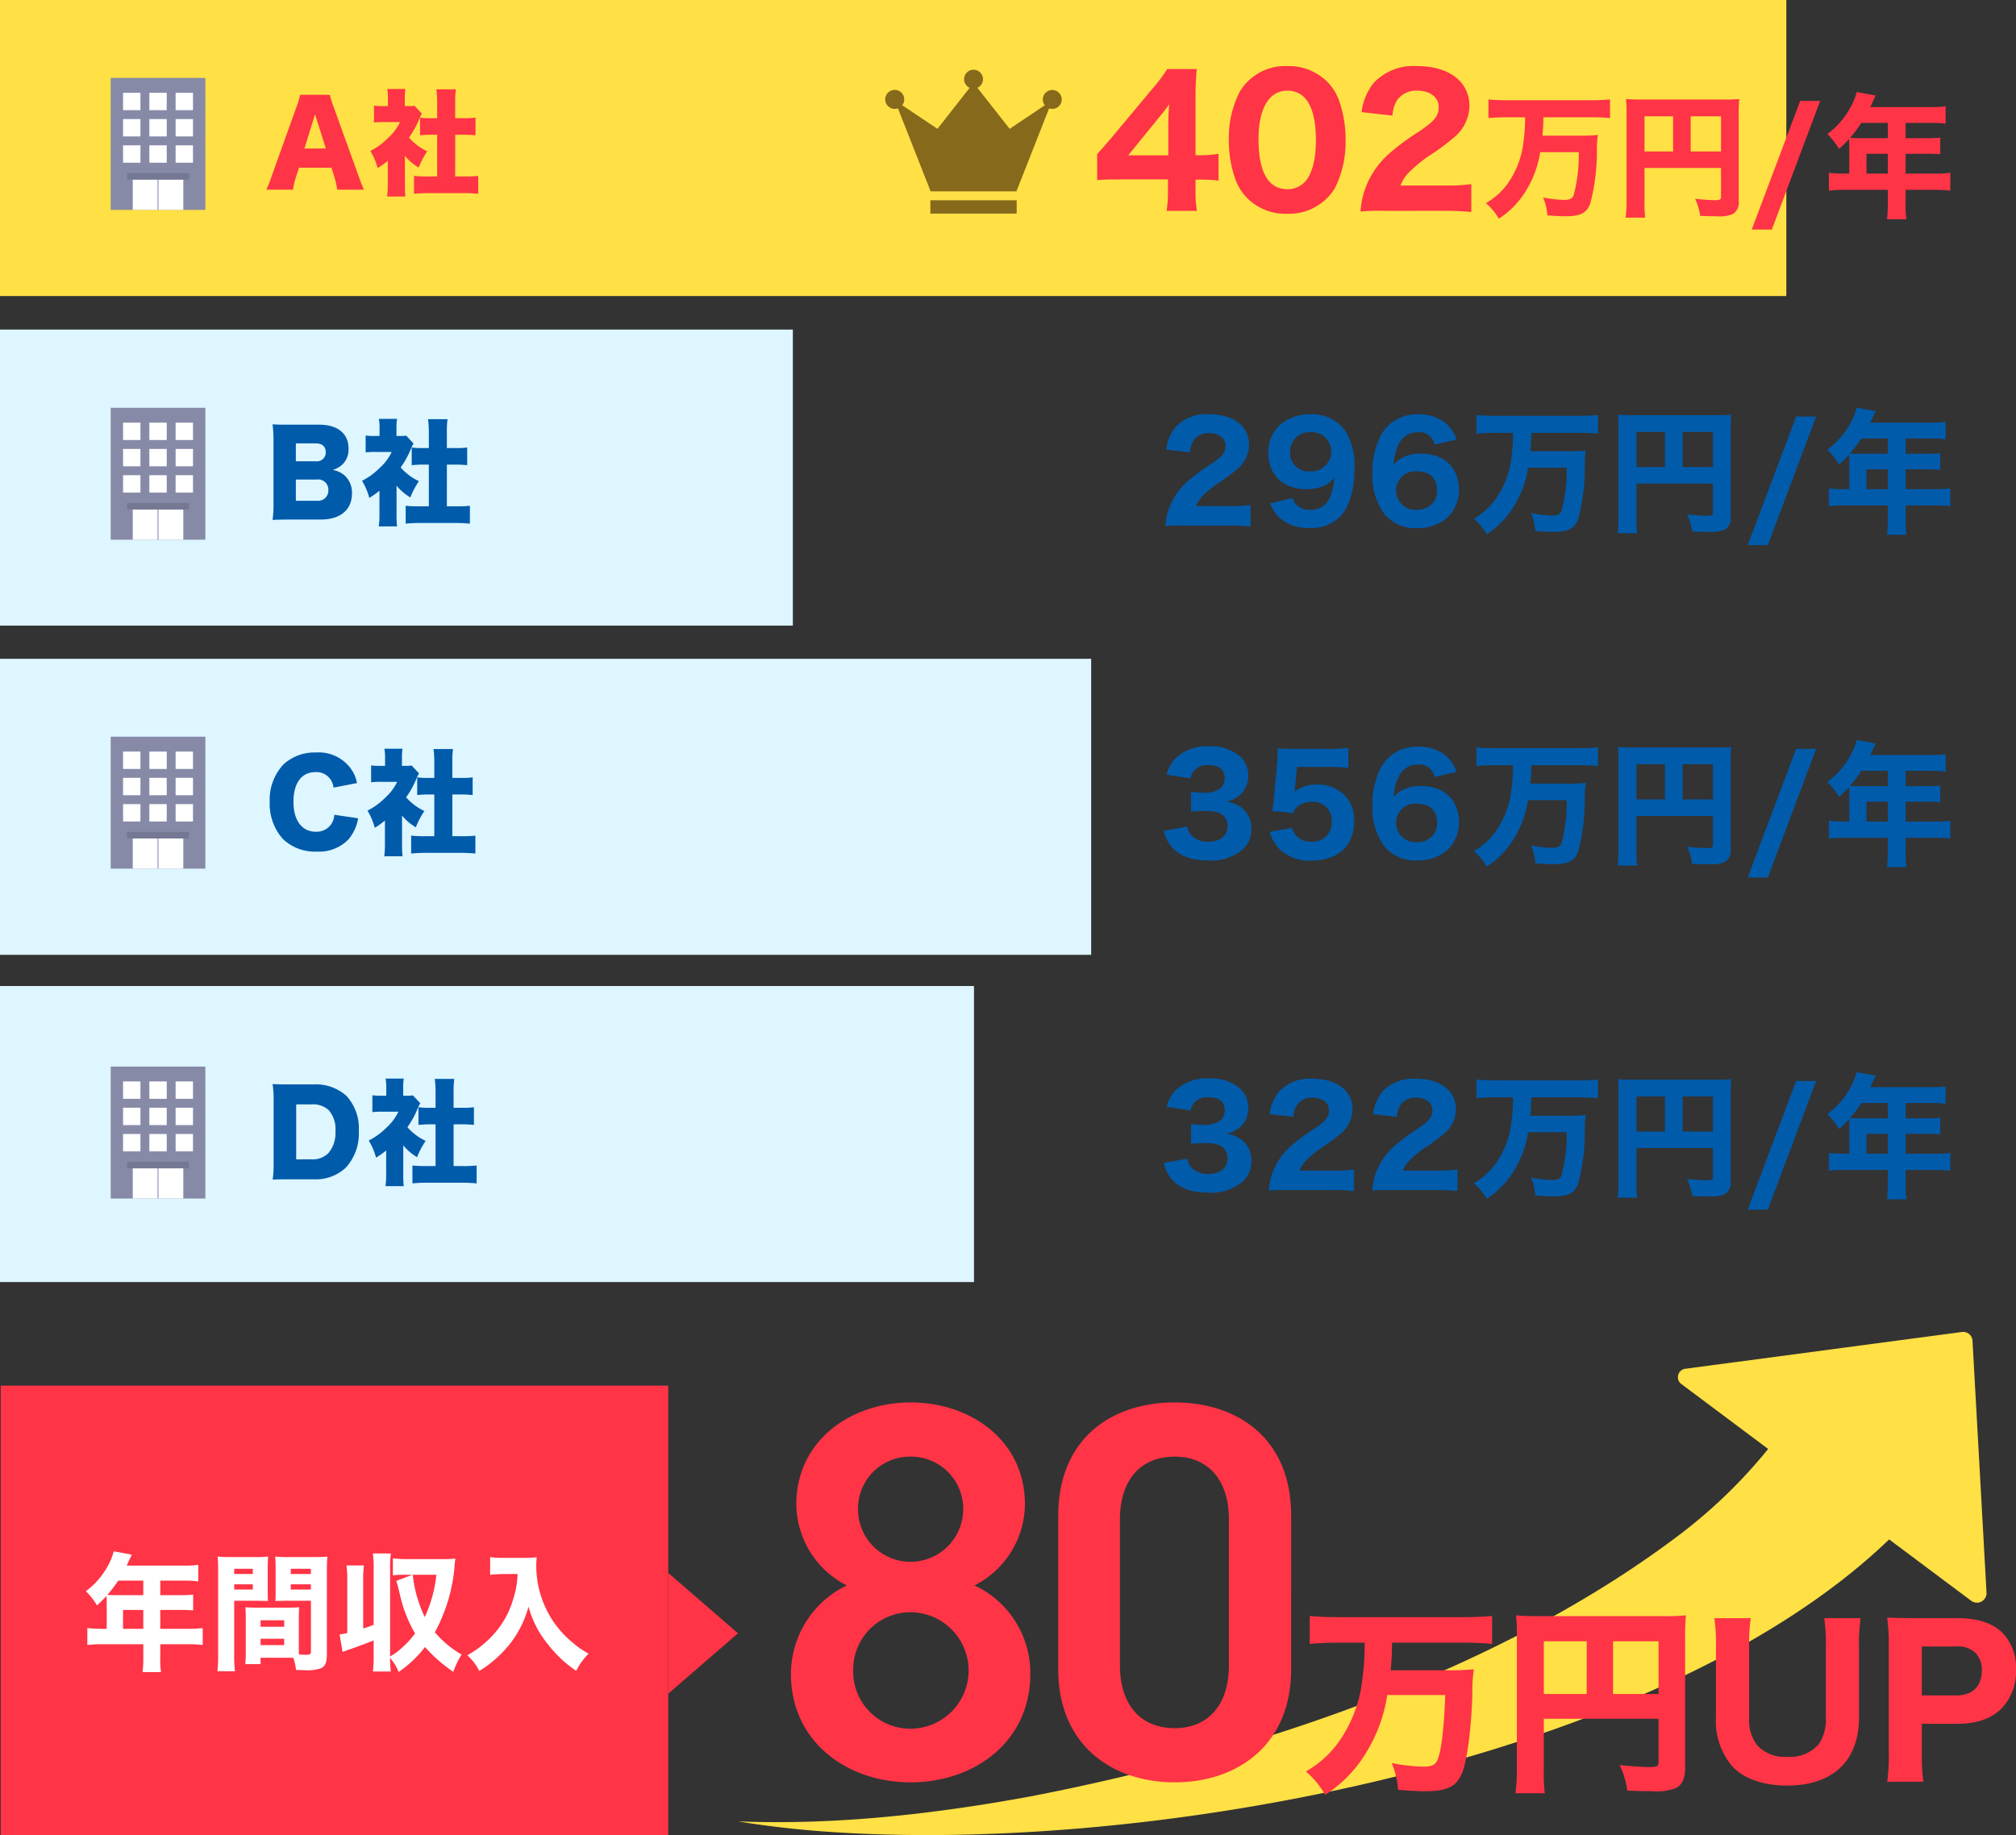
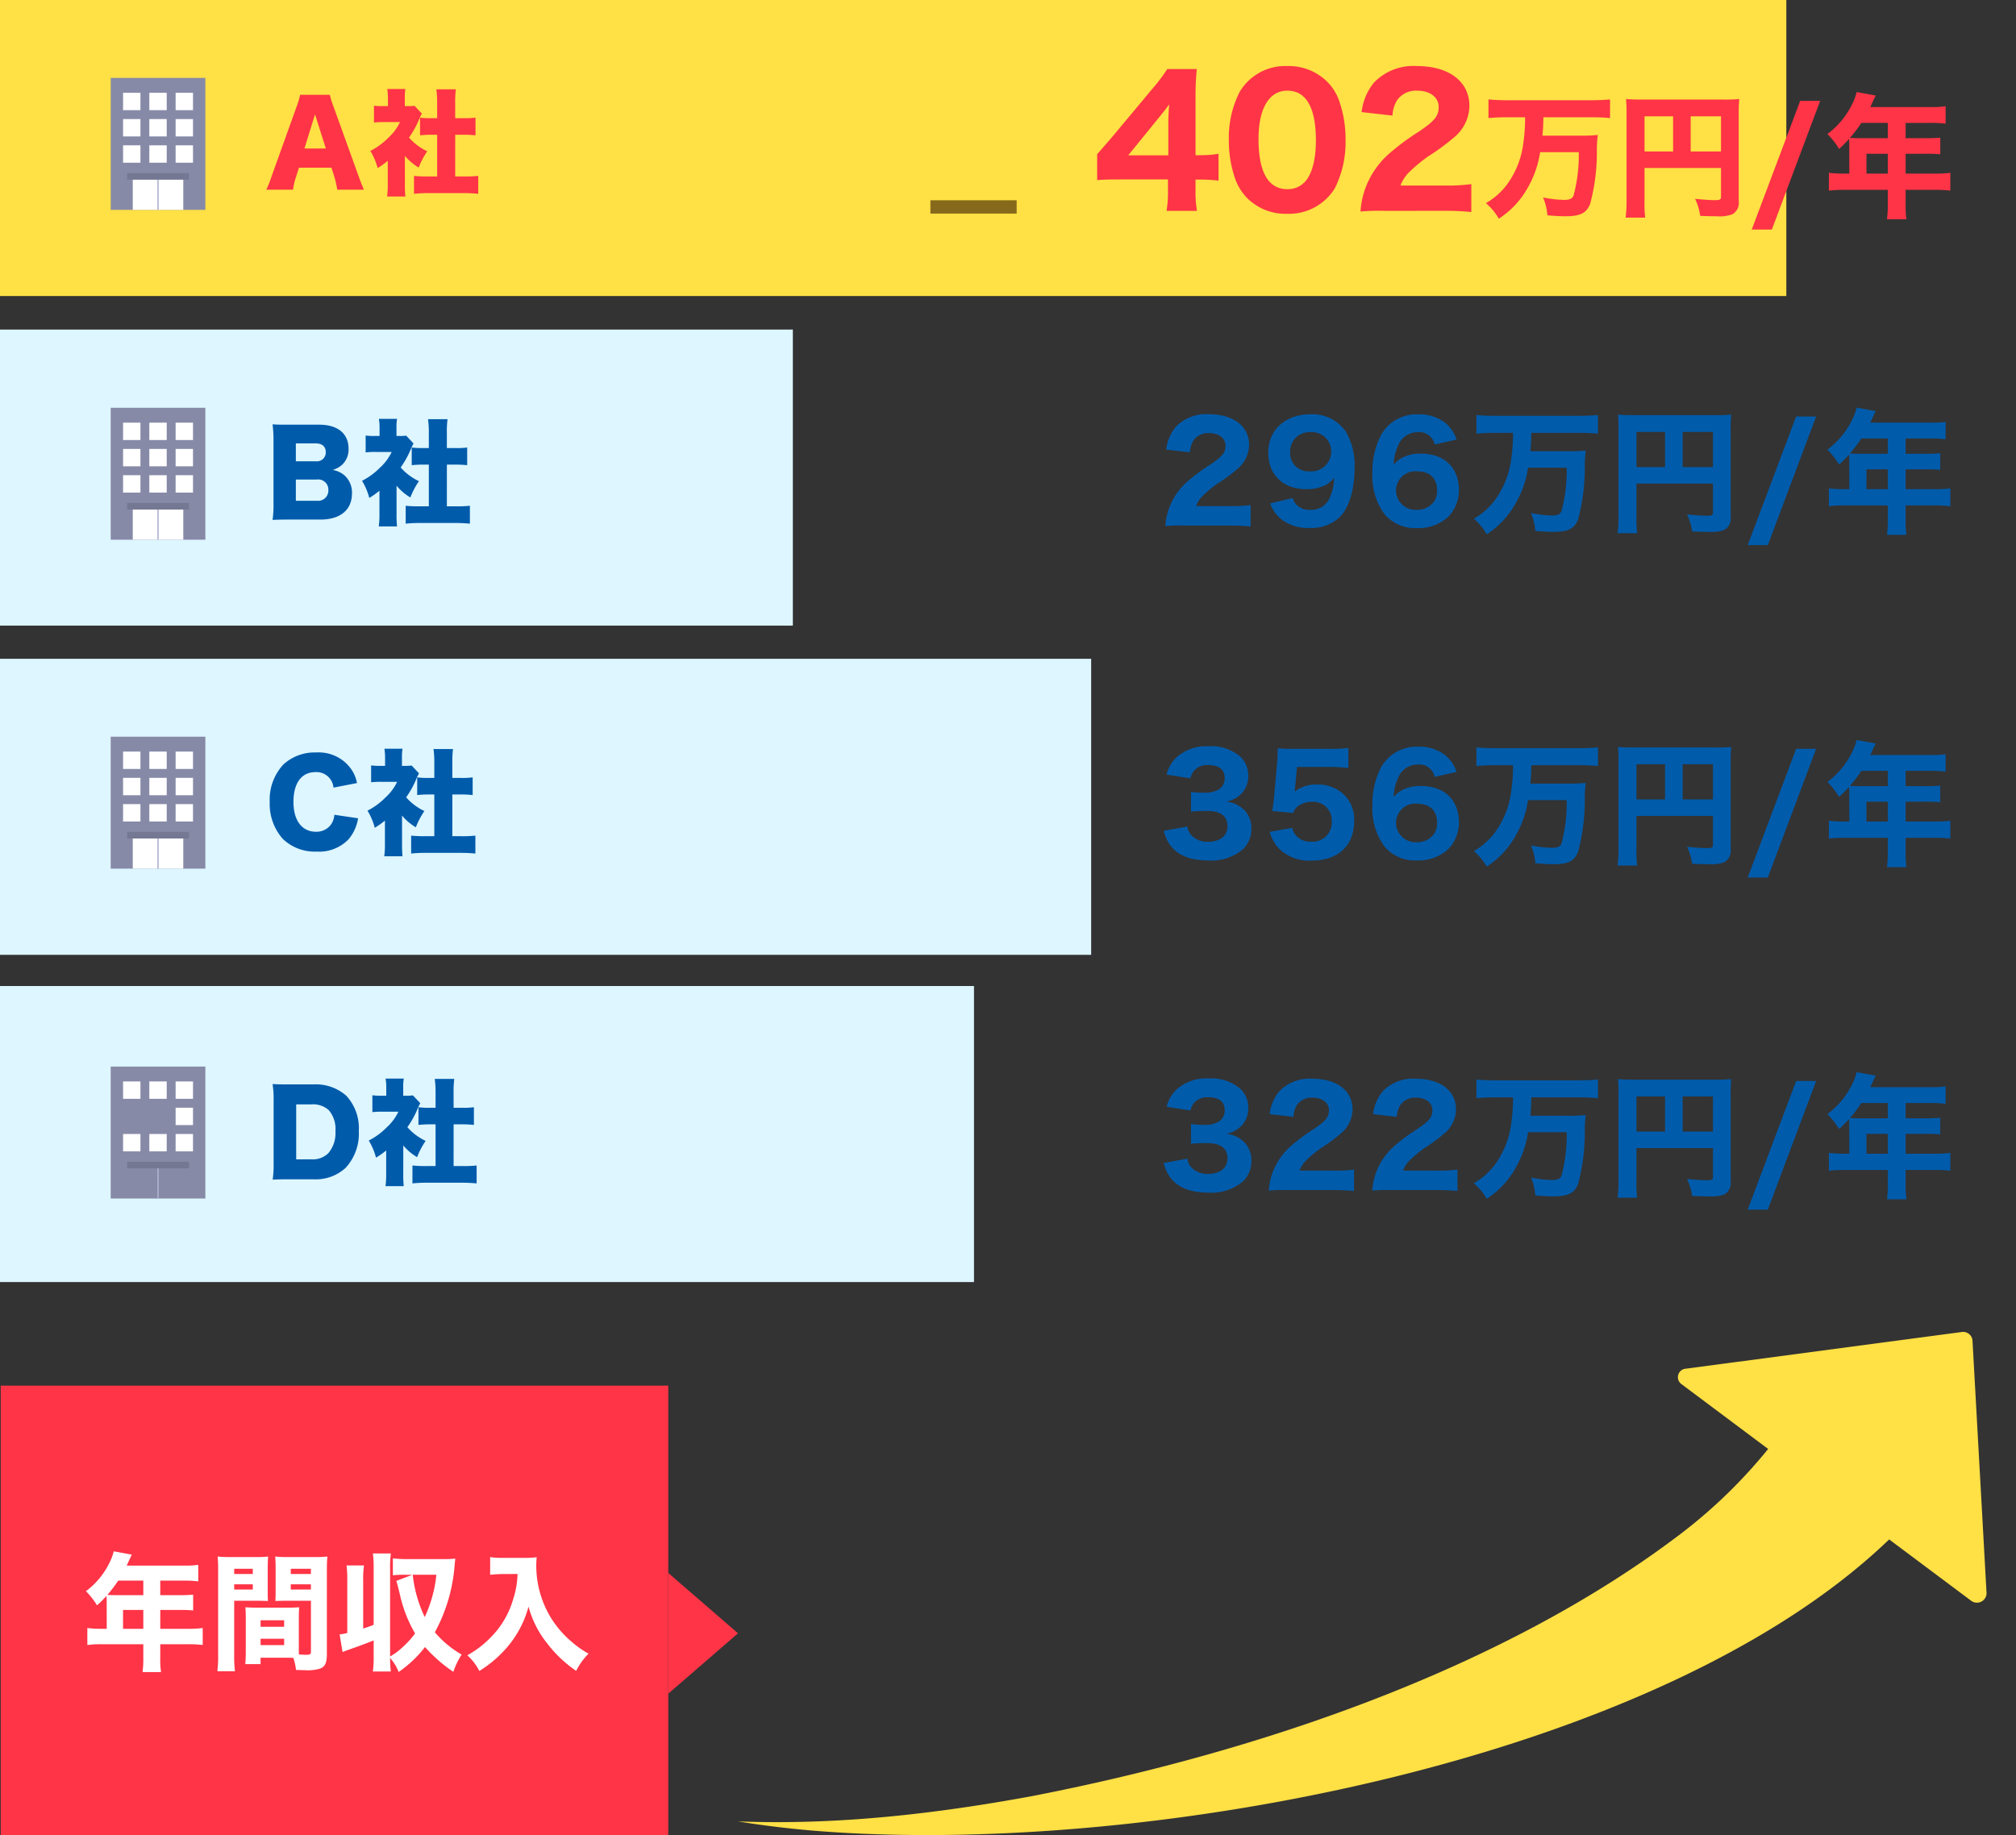
<svg xmlns="http://www.w3.org/2000/svg" width="300.493" height="273.578" viewBox="0 0 300.493 273.578">
  <rect x="0" y="0" width="300.493" height="273.578" fill="#333333" stroke="none" />
  <defs>
    <clipPath id="clip-path">
      <rect id="長方形_2042" data-name="長方形 2042" width="26.297" height="21.442" fill="#86691b" />
    </clipPath>
  </defs>
  <g id="グループ_6092" data-name="グループ 6092" transform="translate(3512.108 -1633)">
    <path id="パス_35922" data-name="パス 35922" d="M0,0H145.178V44.134H0Z" transform="translate(-3512.108 1780)" fill="#ddf6ff" />
    <path id="パス_35923" data-name="パス 35923" d="M0,0H162.643V44.134H0Z" transform="translate(-3512.108 1731.215)" fill="#ddf6ff" />
    <path id="パス_35924" data-name="パス 35924" d="M0,0H118.178V44.134H0Z" transform="translate(-3512.108 1682.134)" fill="#ddf6ff" />
    <path id="パス_35925" data-name="パス 35925" d="M0,0H266.259V44.134H0Z" transform="translate(-3512.108 1633)" fill="#ffe045" />
    <path id="パス_35926" data-name="パス 35926" d="M1.207-1.9A16.225,16.225,0,0,1,1.071.578C1.785.544,2.261.527,3.57.527H7.157a6.559,6.559,0,0,0,4.777-1.7,7.505,7.505,0,0,0,1.972-5.491,7.122,7.122,0,0,0-1.87-5.27,6.856,6.856,0,0,0-4.913-1.683H3.57c-1.411,0-1.836-.017-2.516-.051a14.6,14.6,0,0,1,.153,2.5Zm3.366-.544v-8.194H6.8a3.472,3.472,0,0,1,2.635.867,4.326,4.326,0,0,1,.986,3.162A4.6,4.6,0,0,1,9.35-3.349a3.29,3.29,0,0,1-2.5.9ZM20.536-4.522a7.913,7.913,0,0,0,2.057,1.751A11.979,11.979,0,0,1,23.868-5.2a8.285,8.285,0,0,1-2.72-2.04,14,14,0,0,0,1.53-2.771,5.806,5.806,0,0,1,.391-.8l-1.1-1.173a6.046,6.046,0,0,1-.986.051h-.459v-1.241a7.337,7.337,0,0,1,.085-1.309H17.9a7.957,7.957,0,0,1,.1,1.292v1.258h-.765A8.9,8.9,0,0,1,15.929-12v2.516a11.483,11.483,0,0,1,1.479-.068h2.4a7.491,7.491,0,0,1-1.768,2.363,10.234,10.234,0,0,1-2.652,1.938A9.52,9.52,0,0,1,16.473-2.7a11.866,11.866,0,0,0,1.513-1.071V-.323a12.972,12.972,0,0,1-.1,1.87H20.6a16.671,16.671,0,0,1-.068-1.8Zm7.5-3.145h1.343c.6,0,1.122.034,1.683.085v-2.635a11.168,11.168,0,0,1-1.683.085H28.033v-2.3a13.919,13.919,0,0,1,.1-2.006H25.228a14.808,14.808,0,0,1,.119,2.006v2.3h-.884a11.2,11.2,0,0,1-1.666-.085v2.635c.544-.051,1.088-.085,1.666-.085h.884v6.222H23.936A18.281,18.281,0,0,1,21.9-1.53V1.139a19.482,19.482,0,0,1,1.989-.1H29.41c.663,0,1.343.034,2.057.1V-1.53a18.005,18.005,0,0,1-2.074.085h-1.36Z" transform="translate(-3472.532 1808.286)" fill="#005bab" />
    <path id="パス_35927" data-name="パス 35927" d="M13.634-9.367A5.251,5.251,0,0,0,12.58-11.7a5.919,5.919,0,0,0-5.015-2.227,6.889,6.889,0,0,0-4.879,1.768A7.672,7.672,0,0,0,.629-6.562,7.835,7.835,0,0,0,2.6-1.02,6.882,6.882,0,0,0,7.633.85,6.093,6.093,0,0,0,12.393-1,6.456,6.456,0,0,0,13.8-4.114l-3.536-.527a2.9,2.9,0,0,1-.51,1.462A2.679,2.679,0,0,1,7.531-2.108c-2.108,0-3.366-1.683-3.366-4.454C4.165-9.367,5.372-11,7.446-11a2.543,2.543,0,0,1,2.686,2.312Zm6.715,4.845a7.913,7.913,0,0,0,2.057,1.751A11.979,11.979,0,0,1,23.681-5.2a8.285,8.285,0,0,1-2.72-2.04,14,14,0,0,0,1.53-2.771,5.806,5.806,0,0,1,.391-.8l-1.1-1.173a6.046,6.046,0,0,1-.986.051h-.459v-1.241a7.337,7.337,0,0,1,.085-1.309h-2.7a7.957,7.957,0,0,1,.1,1.292v1.258h-.765A8.9,8.9,0,0,1,15.742-12v2.516a11.483,11.483,0,0,1,1.479-.068h2.4A7.491,7.491,0,0,1,17.85-7.191,10.234,10.234,0,0,1,15.2-5.253,9.52,9.52,0,0,1,16.286-2.7,11.866,11.866,0,0,0,17.8-3.774V-.323a12.972,12.972,0,0,1-.1,1.87h2.72a16.671,16.671,0,0,1-.068-1.8Zm7.5-3.145h1.343c.6,0,1.122.034,1.683.085v-2.635a11.168,11.168,0,0,1-1.683.085H27.846v-2.3a13.919,13.919,0,0,1,.1-2.006H25.041a14.808,14.808,0,0,1,.119,2.006v2.3h-.884a11.2,11.2,0,0,1-1.666-.085v2.635c.544-.051,1.088-.085,1.666-.085h.884v6.222H23.749a18.281,18.281,0,0,1-2.04-.085V1.139a19.482,19.482,0,0,1,1.989-.1h5.525c.663,0,1.343.034,2.057.1V-1.53a18.005,18.005,0,0,1-2.074.085h-1.36Z" transform="translate(-3472.532 1759.109)" fill="#005bab" />
    <path id="パス_35928" data-name="パス 35928" d="M-128.106-4.03c.858-.078,1.742-.1,3.3-.1h7.254v1.56a17.645,17.645,0,0,1-.208,3.12h4.524a17.019,17.019,0,0,1-.208-3.068V-4.108h.728a21.963,21.963,0,0,1,2.7.156v-4a15.994,15.994,0,0,1-2.7.208h-.728v-8.476a43.438,43.438,0,0,1,.182-4.368h-4.394a26.435,26.435,0,0,1-2.262,2.99l-5.9,7.072c-.494.572-1.248,1.456-2.288,2.626ZM-117.5-7.722h-5.98l4.524-5.564c.676-.832,1.2-1.482,1.586-2.054-.1,1.43-.13,2.054-.13,2.834ZM-99.792.988a8.015,8.015,0,0,0,7.124-3.822,15.386,15.386,0,0,0,1.586-7.2,17.189,17.189,0,0,0-1.014-5.98,7.538,7.538,0,0,0-1.794-2.756,8.123,8.123,0,0,0-5.876-2.262,7.887,7.887,0,0,0-7.1,3.848,15.061,15.061,0,0,0-1.612,7.2,17.147,17.147,0,0,0,1.014,5.954,7.886,7.886,0,0,0,1.794,2.756A8.081,8.081,0,0,0-99.792.988Zm.026-18.356c2.808,0,4.264,2.522,4.264,7.436,0,2.86-.6,5.1-1.69,6.214a3.466,3.466,0,0,1-2.574,1.04c-2.834,0-4.29-2.548-4.29-7.488C-104.056-14.716-102.47-17.368-99.766-17.368ZM-76.522.546a40.03,40.03,0,0,1,4.186.182v-4.16a25.95,25.95,0,0,1-3.978.208h-6.578A5.521,5.521,0,0,1-81.67-5.148,22.963,22.963,0,0,1-78.81-7.54a33.3,33.3,0,0,0,3.9-2.86,6.2,6.2,0,0,0,2.288-4.68c0-3.64-3.042-5.954-7.826-5.954a8.129,8.129,0,0,0-6.4,2.47A8.474,8.474,0,0,0-88.69-14.17l4.6.52a4.861,4.861,0,0,1,.7-2.314,3.46,3.46,0,0,1,3.016-1.4c1.872,0,3.172.988,3.172,2.418,0,1.352-.572,2.08-2.964,3.692a35.7,35.7,0,0,0-4.446,3.3,12.744,12.744,0,0,0-3.614,5.408,12.208,12.208,0,0,0-.624,3.2,29.351,29.351,0,0,1,3.614-.1ZM-64.32-13.4a25.811,25.811,0,0,1-.24,3.66A13.2,13.2,0,0,1-67-3.4,10.272,10.272,0,0,1-70.16-.6a9.009,9.009,0,0,1,1.92,2.32A12.929,12.929,0,0,0-64.1-2.6a15.133,15.133,0,0,0,2.02-5.6h5.76a23.3,23.3,0,0,1-.78,6.48c-.22.48-.58.64-1.44.64a18.22,18.22,0,0,1-3.1-.36A8.244,8.244,0,0,1-61,1.22c1.26.1,1.98.14,2.64.14,2.28,0,3.18-.46,3.74-1.86a30.132,30.132,0,0,0,1-7.68,16.137,16.137,0,0,1,.14-2.58,23.435,23.435,0,0,1-2.68.1h-5.58a26.818,26.818,0,0,0,.14-2.74h7.2c.96,0,1.92.04,2.74.12v-2.78q-1.26.12-2.76.12h-12.6c-1.04,0-1.98-.04-2.76-.12v2.78c.84-.08,1.8-.12,2.78-.12Zm17.8,7.56h11.4v4.32c0,.4-.16.48-1,.48-.52,0-1.68-.08-2.86-.2a8.968,8.968,0,0,1,.76,2.54c.9.04,1.82.06,2.48.06a5.472,5.472,0,0,0,2.32-.3A1.947,1.947,0,0,0-32.48-.9V-13.78a21.893,21.893,0,0,1,.08-2.34,20.946,20.946,0,0,1-2.34.08H-46.88c-1.14,0-1.7-.02-2.4-.08a18.346,18.346,0,0,1,.08,2V-.94a17.431,17.431,0,0,1-.14,2.5h2.92a16.3,16.3,0,0,1-.1-2.4Zm4.26-2.46h-4.26v-5.24h4.26Zm2.62,0v-5.24h4.52V-8.3Zm16.32-7.54L-30.54,3.34h3l7.2-19.18ZM-16-5h-.76a18.46,18.46,0,0,1-2.28-.12v2.66a18.689,18.689,0,0,1,2.28-.12h6.5V-.52a16.6,16.6,0,0,1-.12,2.32h2.9A13.721,13.721,0,0,1-7.6-.48v-2.1h4.4a18.341,18.341,0,0,1,2.26.12V-5.12A17.454,17.454,0,0,1-3.2-5H-7.6V-7.96h3.08a20.737,20.737,0,0,1,2.08.08v-2.48a21.119,21.119,0,0,1-2.18.08H-7.6v-2.28h3.82a15.69,15.69,0,0,1,2.14.12v-2.6a12.729,12.729,0,0,1-2.14.12h-9.08c.14-.32.22-.48.36-.8.28-.6.3-.64.44-.92l-2.84-.52a7.8,7.8,0,0,1-.5,1.44,12.271,12.271,0,0,1-3.86,4.82,11.588,11.588,0,0,1,1.74,2.22,17.209,17.209,0,0,0,1.48-1.48c.02.3.04.6.04.98Zm2.56,0V-7.96h3.18V-5Zm3.18-7.56v2.28h-4.4c-.5,0-.84-.02-1.24-.04a21.4,21.4,0,0,0,1.7-2.24Z" transform="translate(-3220.465 1663.882)" fill="#ff3446" />
    <path id="パス_35929" data-name="パス 35929" d="M8.194.527c2.958,0,4.692-1.445,4.692-3.893a3.436,3.436,0,0,0-1.105-2.686,3.57,3.57,0,0,0-1.768-.816,3.812,3.812,0,0,0,1.377-.748,3.112,3.112,0,0,0,.986-2.431c0-2.244-1.615-3.57-4.369-3.57H3.553c-1.394,0-1.632,0-2.5-.051A18.813,18.813,0,0,1,1.19-11.22v9.3a16.188,16.188,0,0,1-.136,2.5C1.785.544,2.278.527,3.57.527ZM4.522-8.16v-2.669H7.48c.969,0,1.5.476,1.5,1.309A1.315,1.315,0,0,1,7.514-8.16Zm0,2.72H7.633A1.516,1.516,0,0,1,9.367-3.876a1.526,1.526,0,0,1-1.717,1.6H4.522Zm15.011.918A7.913,7.913,0,0,0,21.59-2.771,11.979,11.979,0,0,1,22.865-5.2a8.285,8.285,0,0,1-2.72-2.04,14,14,0,0,0,1.53-2.771,5.806,5.806,0,0,1,.391-.8l-1.1-1.173a6.046,6.046,0,0,1-.986.051h-.459v-1.241a7.337,7.337,0,0,1,.085-1.309H16.9a7.957,7.957,0,0,1,.1,1.292v1.258h-.765A8.9,8.9,0,0,1,14.926-12v2.516a11.483,11.483,0,0,1,1.479-.068h2.4a7.491,7.491,0,0,1-1.768,2.363,10.234,10.234,0,0,1-2.652,1.938A9.52,9.52,0,0,1,15.47-2.7a11.866,11.866,0,0,0,1.513-1.071V-.323a12.972,12.972,0,0,1-.1,1.87H19.6a16.671,16.671,0,0,1-.068-1.8Zm7.5-3.145h1.343c.595,0,1.122.034,1.683.085v-2.635a11.168,11.168,0,0,1-1.683.085H27.03v-2.3a13.919,13.919,0,0,1,.1-2.006H24.225a14.807,14.807,0,0,1,.119,2.006v2.3H23.46a11.2,11.2,0,0,1-1.666-.085v2.635c.544-.051,1.088-.085,1.666-.085h.884v6.222H22.933a18.281,18.281,0,0,1-2.04-.085V1.139a19.482,19.482,0,0,1,1.989-.1h5.525c.663,0,1.343.034,2.057.1V-1.53a18.005,18.005,0,0,1-2.074.085H27.03Z" transform="translate(-3472.532 1709.931)" fill="#005bab" />
    <path id="パス_35930" data-name="パス 35930" d="M14.671.527c-.221-.476-.493-1.173-.816-2.074L10.166-11.781a13.566,13.566,0,0,1-.578-1.836H5.151a10.377,10.377,0,0,1-.544,1.836L.935-1.547A16.748,16.748,0,0,1,.119.527H4.1a9.8,9.8,0,0,1,.425-1.836l.459-1.445H9.826l.459,1.445A13.806,13.806,0,0,1,10.693.527ZM8.993-5.61H5.8l1.581-5.1ZM20.774-4.522a7.913,7.913,0,0,0,2.057,1.751A11.979,11.979,0,0,1,24.106-5.2a8.285,8.285,0,0,1-2.72-2.04,14,14,0,0,0,1.53-2.771,5.807,5.807,0,0,1,.391-.8l-1.1-1.173a6.046,6.046,0,0,1-.986.051h-.459v-1.241a7.337,7.337,0,0,1,.085-1.309h-2.7a7.957,7.957,0,0,1,.1,1.292v1.258h-.765A8.9,8.9,0,0,1,16.167-12v2.516a11.483,11.483,0,0,1,1.479-.068h2.4a7.491,7.491,0,0,1-1.768,2.363,10.234,10.234,0,0,1-2.652,1.938A9.52,9.52,0,0,1,16.711-2.7a11.867,11.867,0,0,0,1.513-1.071V-.323a12.972,12.972,0,0,1-.1,1.87h2.72a16.67,16.67,0,0,1-.068-1.8Zm7.5-3.145h1.343c.595,0,1.122.034,1.683.085v-2.635a11.168,11.168,0,0,1-1.683.085H28.271v-2.3a13.919,13.919,0,0,1,.1-2.006H25.466a14.808,14.808,0,0,1,.119,2.006v2.3H24.7a11.2,11.2,0,0,1-1.666-.085v2.635c.544-.051,1.088-.085,1.666-.085h.884v6.222H24.174a18.281,18.281,0,0,1-2.04-.085V1.139a19.482,19.482,0,0,1,1.989-.1h5.525c.663,0,1.343.034,2.057.1V-1.53a18,18,0,0,1-2.074.085h-1.36Z" transform="translate(-3472.532 1660.753)" fill="#ff3446" />
    <path id="パス_35931" data-name="パス 35931" d="M-118.18-3.62a5.721,5.721,0,0,0,1.16,2.4C-115.88.12-114.04.8-111.6.8a7.324,7.324,0,0,0,5.26-1.7,4.178,4.178,0,0,0,1.22-2.94,3.953,3.953,0,0,0-.94-2.76,4.544,4.544,0,0,0-2.82-1.38,4.2,4.2,0,0,0,2.42-1.32,3.86,3.86,0,0,0,.88-2.6,3.894,3.894,0,0,0-1.12-2.72,6.586,6.586,0,0,0-4.74-1.6,6.664,6.664,0,0,0-4.92,1.72,5.441,5.441,0,0,0-1.4,2.5l3.56.56a2.689,2.689,0,0,1,.5-1.1,2.581,2.581,0,0,1,2.1-.88c1.66,0,2.5.64,2.5,1.94a1.923,1.923,0,0,1-.92,1.72,4.193,4.193,0,0,1-2.2.46,14.911,14.911,0,0,1-1.9-.12v2.94a21.449,21.449,0,0,1,2.42-.1c2,0,3.02.78,3.02,2.28,0,1.42-1.12,2.32-2.88,2.32a3.309,3.309,0,0,1-2.36-.84,2.264,2.264,0,0,1-.74-1.44ZM-93.04.42a30.792,30.792,0,0,1,3.22.14v-3.2a19.962,19.962,0,0,1-3.06.16h-5.06A4.247,4.247,0,0,1-97-3.96,17.664,17.664,0,0,1-94.8-5.8a25.614,25.614,0,0,0,3-2.2,4.771,4.771,0,0,0,1.76-3.6c0-2.8-2.34-4.58-6.02-4.58a6.253,6.253,0,0,0-4.92,1.9,6.518,6.518,0,0,0-1.42,3.38l3.54.4a3.74,3.74,0,0,1,.54-1.78A2.661,2.661,0,0,1-96-13.36c1.44,0,2.44.76,2.44,1.86,0,1.04-.44,1.6-2.28,2.84a27.464,27.464,0,0,0-3.42,2.54,9.8,9.8,0,0,0-2.78,4.16A9.391,9.391,0,0,0-102.52.5,22.578,22.578,0,0,1-99.74.42Zm15.42,0A30.792,30.792,0,0,1-74.4.56v-3.2a19.962,19.962,0,0,1-3.06.16h-5.06a4.247,4.247,0,0,1,.94-1.48,17.664,17.664,0,0,1,2.2-1.84,25.614,25.614,0,0,0,3-2.2,4.771,4.771,0,0,0,1.76-3.6c0-2.8-2.34-4.58-6.02-4.58a6.253,6.253,0,0,0-4.92,1.9,6.518,6.518,0,0,0-1.42,3.38l3.54.4a3.74,3.74,0,0,1,.54-1.78,2.661,2.661,0,0,1,2.32-1.08c1.44,0,2.44.76,2.44,1.86,0,1.04-.44,1.6-2.28,2.84a27.464,27.464,0,0,0-3.42,2.54,9.8,9.8,0,0,0-2.78,4.16A9.391,9.391,0,0,0-87.1.5,22.578,22.578,0,0,1-84.32.42Zm11.5-13.82a25.811,25.811,0,0,1-.24,3.66A13.2,13.2,0,0,1-68.8-3.4,10.272,10.272,0,0,1-71.96-.6a9.009,9.009,0,0,1,1.92,2.32A12.929,12.929,0,0,0-65.9-2.6a15.133,15.133,0,0,0,2.02-5.6h5.76a23.3,23.3,0,0,1-.78,6.48c-.22.48-.58.64-1.44.64a18.22,18.22,0,0,1-3.1-.36,8.244,8.244,0,0,1,.64,2.66c1.26.1,1.98.14,2.64.14,2.28,0,3.18-.46,3.74-1.86a30.132,30.132,0,0,0,1-7.68,16.137,16.137,0,0,1,.14-2.58,23.435,23.435,0,0,1-2.68.1h-5.58a26.818,26.818,0,0,0,.14-2.74h7.2c.96,0,1.92.04,2.74.12v-2.78q-1.26.12-2.76.12h-12.6c-1.04,0-1.98-.04-2.76-.12v2.78c.84-.08,1.8-.12,2.78-.12Zm18.4,7.56h11.4v4.32c0,.4-.16.48-1,.48-.52,0-1.68-.08-2.86-.2a8.968,8.968,0,0,1,.76,2.54c.9.04,1.82.06,2.48.06a5.472,5.472,0,0,0,2.32-.3A1.947,1.947,0,0,0-33.68-.9V-13.78a21.893,21.893,0,0,1,.08-2.34,20.946,20.946,0,0,1-2.34.08H-48.08c-1.14,0-1.7-.02-2.4-.08a18.346,18.346,0,0,1,.08,2V-.94a17.431,17.431,0,0,1-.14,2.5h2.92a16.3,16.3,0,0,1-.1-2.4Zm4.26-2.46h-4.26v-5.24h4.26Zm2.62,0v-5.24h4.52V-8.3Zm16.92-7.54L-31.14,3.34h3l7.2-19.18ZM-16-5h-.76a18.46,18.46,0,0,1-2.28-.12v2.66a18.689,18.689,0,0,1,2.28-.12h6.5V-.52a16.6,16.6,0,0,1-.12,2.32h2.9A13.721,13.721,0,0,1-7.6-.48v-2.1h4.4a18.341,18.341,0,0,1,2.26.12V-5.12A17.454,17.454,0,0,1-3.2-5H-7.6V-7.96h3.08a20.737,20.737,0,0,1,2.08.08v-2.48a21.119,21.119,0,0,1-2.18.08H-7.6v-2.28h3.82a15.69,15.69,0,0,1,2.14.12v-2.6a12.729,12.729,0,0,1-2.14.12h-9.08c.14-.32.22-.48.36-.8.28-.6.3-.64.44-.92l-2.84-.52a7.8,7.8,0,0,1-.5,1.44,12.271,12.271,0,0,1-3.86,4.82,11.588,11.588,0,0,1,1.74,2.22,17.209,17.209,0,0,0,1.48-1.48c.02.3.04.6.04.98Zm2.56,0V-7.96h3.18V-5Zm3.18-7.56v2.28h-4.4c-.5,0-.84-.02-1.24-.04a21.4,21.4,0,0,0,1.7-2.24Z" transform="translate(-3220.465 1810)" fill="#005bab" />
    <path id="パス_35932" data-name="パス 35932" d="M-108.46.42a30.792,30.792,0,0,1,3.22.14v-3.2a19.962,19.962,0,0,1-3.06.16h-5.06a4.247,4.247,0,0,1,.94-1.48,17.664,17.664,0,0,1,2.2-1.84,25.614,25.614,0,0,0,3-2.2,4.771,4.771,0,0,0,1.76-3.6c0-2.8-2.34-4.58-6.02-4.58a6.253,6.253,0,0,0-4.92,1.9,6.518,6.518,0,0,0-1.42,3.38l3.54.4a3.74,3.74,0,0,1,.54-1.78,2.661,2.661,0,0,1,2.32-1.08c1.44,0,2.44.76,2.44,1.86,0,1.04-.44,1.6-2.28,2.84a27.464,27.464,0,0,0-3.42,2.54,9.8,9.8,0,0,0-2.78,4.16A9.391,9.391,0,0,0-117.94.5a22.578,22.578,0,0,1,2.78-.08Zm6.14-3.3a5.374,5.374,0,0,0,1.7,2.4A6.526,6.526,0,0,0-96.46.78,6.1,6.1,0,0,0-91.92-.88c1.36-1.34,2.18-4.1,2.18-7.26a10.094,10.094,0,0,0-1.28-5.42,6.1,6.1,0,0,0-5.18-2.62c-3.84,0-6.4,2.3-6.4,5.74,0,3.32,2.22,5.44,5.7,5.44a6.164,6.164,0,0,0,2.96-.68A4.368,4.368,0,0,0-92.78-6.7a7.671,7.671,0,0,1-.76,3.18,2.948,2.948,0,0,1-2.78,1.6,2.746,2.746,0,0,1-2.1-.78,2.475,2.475,0,0,1-.54-.98Zm5.86-4.78a2.719,2.719,0,0,1-2.88-2.92,2.852,2.852,0,0,1,3.02-2.92,2.878,2.878,0,0,1,3.1,2.88A2.98,2.98,0,0,1-96.46-7.66Zm21.92-4.74a5.3,5.3,0,0,0-1.9-2.66,6.419,6.419,0,0,0-3.88-1.1,6.068,6.068,0,0,0-5.42,2.98,11.816,11.816,0,0,0-1.34,5.74,9.646,9.646,0,0,0,1.84,6.22A6.014,6.014,0,0,0-80.42.8,6.56,6.56,0,0,0-75.74-.92a5.735,5.735,0,0,0,1.56-3.9c0-3.4-2.16-5.48-5.68-5.48a5.749,5.749,0,0,0-2.72.58,3.9,3.9,0,0,0-1.34,1.08,7.267,7.267,0,0,1,.68-2.88,3.1,3.1,0,0,1,2.92-1.98,2.324,2.324,0,0,1,2.52,1.84Zm-2.9,7.56a2.962,2.962,0,0,1-.4,1.6,3.046,3.046,0,0,1-2.62,1.32,2.916,2.916,0,0,1-3.1-2.9,2.865,2.865,0,0,1,3.12-2.84C-78.52-7.66-77.44-6.64-77.44-4.84Zm11.32-8.56a25.811,25.811,0,0,1-.24,3.66A13.2,13.2,0,0,1-68.8-3.4,10.272,10.272,0,0,1-71.96-.6a9.009,9.009,0,0,1,1.92,2.32A12.929,12.929,0,0,0-65.9-2.6a15.133,15.133,0,0,0,2.02-5.6h5.76a23.3,23.3,0,0,1-.78,6.48c-.22.48-.58.64-1.44.64a18.22,18.22,0,0,1-3.1-.36,8.244,8.244,0,0,1,.64,2.66c1.26.1,1.98.14,2.64.14,2.28,0,3.18-.46,3.74-1.86a30.132,30.132,0,0,0,1-7.68,16.137,16.137,0,0,1,.14-2.58,23.435,23.435,0,0,1-2.68.1h-5.58a26.818,26.818,0,0,0,.14-2.74h7.2c.96,0,1.92.04,2.74.12v-2.78q-1.26.12-2.76.12h-12.6c-1.04,0-1.98-.04-2.76-.12v2.78c.84-.08,1.8-.12,2.78-.12Zm18.4,7.56h11.4v4.32c0,.4-.16.48-1,.48-.52,0-1.68-.08-2.86-.2a8.968,8.968,0,0,1,.76,2.54c.9.04,1.82.06,2.48.06a5.472,5.472,0,0,0,2.32-.3A1.947,1.947,0,0,0-33.68-.9V-13.78a21.893,21.893,0,0,1,.08-2.34,20.946,20.946,0,0,1-2.34.08H-48.08c-1.14,0-1.7-.02-2.4-.08a18.346,18.346,0,0,1,.08,2V-.94a17.431,17.431,0,0,1-.14,2.5h2.92a16.3,16.3,0,0,1-.1-2.4Zm4.26-2.46h-4.26v-5.24h4.26Zm2.62,0v-5.24h4.52V-8.3Zm16.92-7.54L-31.14,3.34h3l7.2-19.18ZM-16-5h-.76a18.46,18.46,0,0,1-2.28-.12v2.66a18.689,18.689,0,0,1,2.28-.12h6.5V-.52a16.6,16.6,0,0,1-.12,2.32h2.9A13.721,13.721,0,0,1-7.6-.48v-2.1h4.4a18.341,18.341,0,0,1,2.26.12V-5.12A17.454,17.454,0,0,1-3.2-5H-7.6V-7.96h3.08a20.737,20.737,0,0,1,2.08.08v-2.48a21.119,21.119,0,0,1-2.18.08H-7.6v-2.28h3.82a15.69,15.69,0,0,1,2.14.12v-2.6a12.729,12.729,0,0,1-2.14.12h-9.08c.14-.32.22-.48.36-.8.28-.6.3-.64.44-.92l-2.84-.52a7.8,7.8,0,0,1-.5,1.44,12.271,12.271,0,0,1-3.86,4.82,11.588,11.588,0,0,1,1.74,2.22,17.209,17.209,0,0,0,1.48-1.48c.02.3.04.6.04.98Zm2.56,0V-7.96h3.18V-5Zm3.18-7.56v2.28h-4.4c-.5,0-.84-.02-1.24-.04a21.4,21.4,0,0,0,1.7-2.24Z" transform="translate(-3220.465 1710.931)" fill="#005bab" />
    <path id="パス_35933" data-name="パス 35933" d="M0,0H14.109V19.671H0Z" transform="translate(-3495.607 1644.615)" fill="#878aa7" />
    <path id="パス_35934" data-name="パス 35934" d="M0,0H7.53V4.628H0Z" transform="translate(-3492.318 1659.658)" fill="#fff" />
    <path id="パス_35935" data-name="パス 35935" d="M0,0H.2V4.628H0Z" transform="translate(-3488.654 1659.658)" fill="#aeb2d0" />
    <path id="パス_35936" data-name="パス 35936" d="M0,0H2.59V2.59H0Z" transform="translate(-3493.765 1646.833)" fill="#fff" />
    <path id="パス_35937" data-name="パス 35937" d="M0,0H2.59V2.59H0Z" transform="translate(-3489.848 1646.833)" fill="#fff" />
    <path id="パス_35938" data-name="パス 35938" d="M0,0H2.59V2.59H0Z" transform="translate(-3485.931 1646.833)" fill="#fff" />
    <path id="パス_35939" data-name="パス 35939" d="M0,0H2.59V2.59H0Z" transform="translate(-3493.765 1650.75)" fill="#fff" />
    <path id="パス_35940" data-name="パス 35940" d="M0,0H2.59V2.59H0Z" transform="translate(-3489.848 1650.75)" fill="#fff" />
    <path id="パス_35941" data-name="パス 35941" d="M0,0H2.59V2.59H0Z" transform="translate(-3485.931 1650.75)" fill="#fff" />
    <path id="パス_35942" data-name="パス 35942" d="M0,0H2.59V2.59H0Z" transform="translate(-3493.765 1654.667)" fill="#fff" />
    <path id="パス_35943" data-name="パス 35943" d="M0,0H2.59V2.59H0Z" transform="translate(-3489.848 1654.667)" fill="#fff" />
    <path id="パス_35944" data-name="パス 35944" d="M0,0H2.59V2.59H0Z" transform="translate(-3485.931 1654.667)" fill="#fff" />
    <path id="パス_35945" data-name="パス 35945" d="M0,0H9.236V.986H0Z" transform="translate(-3493.171 1658.805)" fill="#757893" />
    <path id="パス_35946" data-name="パス 35946" d="M0,0H14.109V19.671H0Z" transform="translate(-3495.607 1693.793)" fill="#878aa7" />
    <path id="パス_35947" data-name="パス 35947" d="M0,0H7.53V4.628H0Z" transform="translate(-3492.318 1708.836)" fill="#fff" />
    <path id="パス_35948" data-name="パス 35948" d="M0,0H.2V4.628H0Z" transform="translate(-3488.654 1708.836)" fill="#aeb2d0" />
    <path id="パス_35949" data-name="パス 35949" d="M0,0H2.59V2.59H0Z" transform="translate(-3493.765 1696.011)" fill="#fff" />
    <path id="パス_35950" data-name="パス 35950" d="M0,0H2.59V2.59H0Z" transform="translate(-3489.848 1696.011)" fill="#fff" />
    <path id="パス_35951" data-name="パス 35951" d="M0,0H2.59V2.59H0Z" transform="translate(-3485.931 1696.011)" fill="#fff" />
    <path id="パス_35952" data-name="パス 35952" d="M0,0H2.59V2.59H0Z" transform="translate(-3493.765 1699.928)" fill="#fff" />
    <path id="パス_35953" data-name="パス 35953" d="M0,0H2.59V2.59H0Z" transform="translate(-3489.848 1699.928)" fill="#fff" />
    <path id="パス_35954" data-name="パス 35954" d="M0,0H2.59V2.59H0Z" transform="translate(-3485.931 1699.928)" fill="#fff" />
    <path id="パス_35955" data-name="パス 35955" d="M0,0H2.59V2.59H0Z" transform="translate(-3493.765 1703.845)" fill="#fff" />
    <path id="パス_35956" data-name="パス 35956" d="M0,0H2.59V2.59H0Z" transform="translate(-3489.848 1703.845)" fill="#fff" />
    <path id="パス_35957" data-name="パス 35957" d="M0,0H2.59V2.59H0Z" transform="translate(-3485.931 1703.845)" fill="#fff" />
    <path id="パス_35958" data-name="パス 35958" d="M0,0H9.236V.986H0Z" transform="translate(-3493.171 1707.983)" fill="#757893" />
    <path id="パス_35959" data-name="パス 35959" d="M0,0H14.109V19.671H0Z" transform="translate(-3495.607 1742.83)" fill="#878aa7" />
    <path id="パス_35960" data-name="パス 35960" d="M0,0H7.53V4.628H0Z" transform="translate(-3492.318 1757.873)" fill="#fff" />
    <path id="パス_35961" data-name="パス 35961" d="M0,0H.2V4.628H0Z" transform="translate(-3488.654 1757.873)" fill="#aeb2d0" />
    <path id="パス_35962" data-name="パス 35962" d="M0,0H2.59V2.59H0Z" transform="translate(-3493.765 1745.048)" fill="#fff" />
    <path id="パス_35963" data-name="パス 35963" d="M0,0H2.59V2.59H0Z" transform="translate(-3489.848 1745.048)" fill="#fff" />
    <path id="パス_35964" data-name="パス 35964" d="M0,0H2.59V2.59H0Z" transform="translate(-3485.931 1745.048)" fill="#fff" />
    <path id="パス_35965" data-name="パス 35965" d="M0,0H2.59V2.59H0Z" transform="translate(-3493.765 1748.965)" fill="#fff" />
    <path id="パス_35966" data-name="パス 35966" d="M0,0H2.59V2.59H0Z" transform="translate(-3489.848 1748.965)" fill="#fff" />
    <path id="パス_35967" data-name="パス 35967" d="M0,0H2.59V2.59H0Z" transform="translate(-3485.931 1748.965)" fill="#fff" />
    <path id="パス_35968" data-name="パス 35968" d="M0,0H2.59V2.59H0Z" transform="translate(-3493.765 1752.882)" fill="#fff" />
    <path id="パス_35969" data-name="パス 35969" d="M0,0H2.59V2.59H0Z" transform="translate(-3489.848 1752.882)" fill="#fff" />
    <path id="パス_35970" data-name="パス 35970" d="M0,0H2.59V2.59H0Z" transform="translate(-3485.931 1752.882)" fill="#fff" />
    <path id="パス_35971" data-name="パス 35971" d="M0,0H9.236V.986H0Z" transform="translate(-3493.171 1757.02)" fill="#757893" />
    <path id="パス_35972" data-name="パス 35972" d="M0,0H14.109V19.671H0Z" transform="translate(-3495.607 1792.008)" fill="#878aa7" />
-     <path id="パス_35973" data-name="パス 35973" d="M0,0H7.53V4.628H0Z" transform="translate(-3492.318 1807.051)" fill="#fff" />
    <path id="パス_35974" data-name="パス 35974" d="M0,0H.2V4.628H0Z" transform="translate(-3488.654 1807.051)" fill="#aeb2d0" />
    <path id="パス_35975" data-name="パス 35975" d="M0,0H2.59V2.59H0Z" transform="translate(-3493.765 1794.226)" fill="#fff" />
    <path id="パス_35976" data-name="パス 35976" d="M0,0H2.59V2.59H0Z" transform="translate(-3489.848 1794.226)" fill="#fff" />
    <path id="パス_35977" data-name="パス 35977" d="M0,0H2.59V2.59H0Z" transform="translate(-3485.931 1794.226)" fill="#fff" />
-     <path id="パス_35978" data-name="パス 35978" d="M0,0H2.59V2.59H0Z" transform="translate(-3493.765 1798.143)" fill="#fff" />
-     <path id="パス_35979" data-name="パス 35979" d="M0,0H2.59V2.59H0Z" transform="translate(-3489.848 1798.143)" fill="#fff" />
    <path id="パス_35980" data-name="パス 35980" d="M0,0H2.59V2.59H0Z" transform="translate(-3485.931 1798.143)" fill="#fff" />
    <path id="パス_35981" data-name="パス 35981" d="M0,0H2.59V2.59H0Z" transform="translate(-3493.765 1802.06)" fill="#fff" />
    <path id="パス_35982" data-name="パス 35982" d="M0,0H2.59V2.59H0Z" transform="translate(-3489.848 1802.06)" fill="#fff" />
    <path id="パス_35983" data-name="パス 35983" d="M0,0H2.59V2.59H0Z" transform="translate(-3485.931 1802.06)" fill="#fff" />
    <path id="パス_35984" data-name="パス 35984" d="M0,0H9.236V.986H0Z" transform="translate(-3493.171 1806.198)" fill="#757893" />
    <path id="パス_35985" data-name="パス 35985" d="M-118.18-3.62a5.721,5.721,0,0,0,1.16,2.4C-115.88.12-114.04.8-111.6.8a7.324,7.324,0,0,0,5.26-1.7,4.178,4.178,0,0,0,1.22-2.94,3.953,3.953,0,0,0-.94-2.76,4.544,4.544,0,0,0-2.82-1.38,4.2,4.2,0,0,0,2.42-1.32,3.86,3.86,0,0,0,.88-2.6,3.894,3.894,0,0,0-1.12-2.72,6.586,6.586,0,0,0-4.74-1.6,6.664,6.664,0,0,0-4.92,1.72,5.441,5.441,0,0,0-1.4,2.5l3.56.56a2.689,2.689,0,0,1,.5-1.1,2.581,2.581,0,0,1,2.1-.88c1.66,0,2.5.64,2.5,1.94a1.923,1.923,0,0,1-.92,1.72,4.193,4.193,0,0,1-2.2.46,14.911,14.911,0,0,1-1.9-.12v2.94a21.449,21.449,0,0,1,2.42-.1c2,0,3.02.78,3.02,2.28,0,1.42-1.12,2.32-2.88,2.32a3.309,3.309,0,0,1-2.36-.84,2.264,2.264,0,0,1-.74-1.44Zm19.86-9.52h4.66a22.635,22.635,0,0,1,3,.16v-3a20.2,20.2,0,0,1-3.04.14h-5.24c-1.1,0-1.54-.02-2.26-.08-.02,1.22-.02,1.36-.08,2.12l-.46,5.16c-.08.82-.12,1.14-.28,2.06l3.12.3a2.227,2.227,0,0,1,.56-.88,3.367,3.367,0,0,1,2.26-.78A2.761,2.761,0,0,1-93.14-5,2.851,2.851,0,0,1-96.2-2a2.786,2.786,0,0,1-2.28-.94,2.78,2.78,0,0,1-.56-1.12l-3.36.6A6.129,6.129,0,0,0-101-.96,6.453,6.453,0,0,0-96.1.82c3.9,0,6.3-2.24,6.3-5.9a5.187,5.187,0,0,0-1.46-3.88,5.582,5.582,0,0,0-4.06-1.56,5.273,5.273,0,0,0-3.36,1.06c.02-.22.08-.66.1-.82Zm23.78.74a5.3,5.3,0,0,0-1.9-2.66,6.419,6.419,0,0,0-3.88-1.1,6.068,6.068,0,0,0-5.42,2.98,11.816,11.816,0,0,0-1.34,5.74,9.646,9.646,0,0,0,1.84,6.22A6.014,6.014,0,0,0-80.42.8,6.56,6.56,0,0,0-75.74-.92a5.735,5.735,0,0,0,1.56-3.9c0-3.4-2.16-5.48-5.68-5.48a5.749,5.749,0,0,0-2.72.58,3.9,3.9,0,0,0-1.34,1.08,7.267,7.267,0,0,1,.68-2.88,3.1,3.1,0,0,1,2.92-1.98,2.324,2.324,0,0,1,2.52,1.84Zm-2.9,7.56a2.962,2.962,0,0,1-.4,1.6,3.046,3.046,0,0,1-2.62,1.32,2.916,2.916,0,0,1-3.1-2.9,2.865,2.865,0,0,1,3.12-2.84C-78.52-7.66-77.44-6.64-77.44-4.84Zm11.32-8.56a25.811,25.811,0,0,1-.24,3.66A13.2,13.2,0,0,1-68.8-3.4,10.272,10.272,0,0,1-71.96-.6a9.009,9.009,0,0,1,1.92,2.32A12.929,12.929,0,0,0-65.9-2.6a15.133,15.133,0,0,0,2.02-5.6h5.76a23.3,23.3,0,0,1-.78,6.48c-.22.48-.58.64-1.44.64a18.22,18.22,0,0,1-3.1-.36,8.244,8.244,0,0,1,.64,2.66c1.26.1,1.98.14,2.64.14,2.28,0,3.18-.46,3.74-1.86a30.132,30.132,0,0,0,1-7.68,16.137,16.137,0,0,1,.14-2.58,23.435,23.435,0,0,1-2.68.1h-5.58a26.818,26.818,0,0,0,.14-2.74h7.2c.96,0,1.92.04,2.74.12v-2.78q-1.26.12-2.76.12h-12.6c-1.04,0-1.98-.04-2.76-.12v2.78c.84-.08,1.8-.12,2.78-.12Zm18.4,7.56h11.4v4.32c0,.4-.16.48-1,.48-.52,0-1.68-.08-2.86-.2a8.968,8.968,0,0,1,.76,2.54c.9.04,1.82.06,2.48.06a5.472,5.472,0,0,0,2.32-.3A1.947,1.947,0,0,0-33.68-.9V-13.78a21.893,21.893,0,0,1,.08-2.34,20.946,20.946,0,0,1-2.34.08H-48.08c-1.14,0-1.7-.02-2.4-.08a18.346,18.346,0,0,1,.08,2V-.94a17.431,17.431,0,0,1-.14,2.5h2.92a16.3,16.3,0,0,1-.1-2.4Zm4.26-2.46h-4.26v-5.24h4.26Zm2.62,0v-5.24h4.52V-8.3Zm16.92-7.54L-31.14,3.34h3l7.2-19.18ZM-16-5h-.76a18.46,18.46,0,0,1-2.28-.12v2.66a18.689,18.689,0,0,1,2.28-.12h6.5V-.52a16.6,16.6,0,0,1-.12,2.32h2.9A13.721,13.721,0,0,1-7.6-.48v-2.1h4.4a18.341,18.341,0,0,1,2.26.12V-5.12A17.454,17.454,0,0,1-3.2-5H-7.6V-7.96h3.08a20.737,20.737,0,0,1,2.08.08v-2.48a21.119,21.119,0,0,1-2.18.08H-7.6v-2.28h3.82a15.69,15.69,0,0,1,2.14.12v-2.6a12.729,12.729,0,0,1-2.14.12h-9.08c.14-.32.22-.48.36-.8.28-.6.3-.64.44-.92l-2.84-.52a7.8,7.8,0,0,1-.5,1.44,12.271,12.271,0,0,1-3.86,4.82,11.588,11.588,0,0,1,1.74,2.22,17.209,17.209,0,0,0,1.48-1.48c.02.3.04.6.04.98Zm2.56,0V-7.96h3.18V-5Zm3.18-7.56v2.28h-4.4c-.5,0-.84-.02-1.24-.04a21.4,21.4,0,0,0,1.7-2.24Z" transform="translate(-3220.465 1760.48)" fill="#005bab" />
    <g id="グループ_2309" data-name="グループ 2309" transform="translate(-4302 276.49)">
      <rect id="長方形_1933" data-name="長方形 1933" width="99.5" height="67" transform="translate(790 1563.088)" fill="#ff3446" />
      <path id="layer4" d="M-34.2-4.75h-.722a17.537,17.537,0,0,1-2.166-.114v2.527a17.755,17.755,0,0,1,2.166-.114h6.175V-.494a15.772,15.772,0,0,1-.114,2.2h2.755A13.035,13.035,0,0,1-26.22-.456V-2.451h4.18a17.424,17.424,0,0,1,2.147.114V-4.864a16.581,16.581,0,0,1-2.147.114h-4.18V-7.562h2.926a19.7,19.7,0,0,1,1.976.076V-9.842a20.063,20.063,0,0,1-2.071.076H-26.22v-2.166h3.629a14.906,14.906,0,0,1,2.033.114v-2.47a12.092,12.092,0,0,1-2.033.114h-8.626c.133-.3.209-.456.342-.76.266-.57.285-.608.418-.874l-2.7-.494a7.406,7.406,0,0,1-.475,1.368A11.657,11.657,0,0,1-37.3-10.355a11.008,11.008,0,0,1,1.653,2.109,16.349,16.349,0,0,0,1.406-1.406c.019.285.038.57.038.931Zm2.432,0V-7.562h3.021V-4.75Zm3.021-7.182v2.166h-4.18c-.475,0-.8-.019-1.178-.038a20.332,20.332,0,0,0,1.615-2.128Zm23.18,5.624c0-.722.019-1.2.057-1.653-.589.038-.931.057-1.71.057h-4.6c-.76,0-1.14-.019-1.71-.057.038.475.057.988.057,1.653v4.845c0,.741-.019,1.425-.076,1.976h2.28v-.95h4.009c.342,0,.513,0,.874.019a8.6,8.6,0,0,1,.4,1.8c1.026.038,1.083.038,1.368.038a6.16,6.16,0,0,0,2.3-.266c.684-.3.931-.874.931-2.147V-13.395c0-.95.019-1.444.076-2.128a17.094,17.094,0,0,1-1.938.076H-7.125a17.044,17.044,0,0,1-1.957-.076c.038.608.057,1.083.057,1.748v3.192c0,.931,0,1.121-.038,1.691C-8.626-8.911-8-8.93-7.41-8.93h3.648v7.581c0,.4-.133.475-.8.475-.247,0-.494-.019-.988-.057-.019-.38-.019-.665-.019-1.083Zm-1.2-7.391h3v.779h-3Zm0,2.318h3v.779h-3Zm-4.5,5.358h3.515v.969h-3.515Zm0,2.755h3.515v.95h-3.515ZM-15.2-8.93h3.382c.589,0,1.216.019,1.653.038-.038-.437-.038-.76-.038-1.691v-3.192c0-.76.019-1.2.057-1.748a15.654,15.654,0,0,1-1.938.076h-3.648a17.31,17.31,0,0,1-1.938-.076,21,21,0,0,1,.076,2.147v12.5a18.237,18.237,0,0,1-.114,2.451h2.622A17.906,17.906,0,0,1-15.2-.855Zm0-4.769h2.774v.779H-15.2Zm0,2.318h2.774v.779H-15.2Zm19.228-.532a14.754,14.754,0,0,1,.114-2.28h-2.6a15.5,15.5,0,0,1,.114,2.28v7.79a8.436,8.436,0,0,1-1.14.209L.95-1.292c.4-.152.494-.19.912-.342,1.387-.475,2.812-1.007,3.724-1.387V-.684a15.933,15.933,0,0,1-.114,2.3H8.151A14.636,14.636,0,0,1,8.037-.437c.152.209.152.209.209.285A6.72,6.72,0,0,1,9.31,1.691a17.464,17.464,0,0,0,3.933-3.724,22.4,22.4,0,0,0,4.218,3.7A12.06,12.06,0,0,1,18.7-.912a14.893,14.893,0,0,1-3.99-3.325A24.791,24.791,0,0,0,17.67-14.4c.057-.551.057-.551.095-.817a13.371,13.371,0,0,1-1.558.076H10.6a17.865,17.865,0,0,1-2.147-.114v2.527a14.345,14.345,0,0,1,1.919-.076h.988l-2.394.912c.19.627.19.627.532,2.033a20.155,20.155,0,0,0,2.261,5.8A13.29,13.29,0,0,1,9.842-1.957,9.2,9.2,0,0,1,8.037-.627V-13.7a14.753,14.753,0,0,1,.114-2.28H5.472a15.806,15.806,0,0,1,.114,2.28v8.36c-.722.285-.969.361-1.558.551Zm10.906-.893A19.583,19.583,0,0,1,13.2-6.5a19.354,19.354,0,0,1-1.786-6.308Zm12.1-.114a13.068,13.068,0,0,1-.665,3.8,13.225,13.225,0,0,1-3.344,5.662A15.144,15.144,0,0,1,19.551-.8a7.972,7.972,0,0,1,1.786,2.337,17.676,17.676,0,0,0,4.579-4.066,15.559,15.559,0,0,0,2.755-5.529,14.923,14.923,0,0,0,2.85,5.567A18.206,18.206,0,0,0,35.777,1.52,9.753,9.753,0,0,1,37.62-1.045a13.829,13.829,0,0,1-2.47-1.729,14.857,14.857,0,0,1-3.1-3.553,14.909,14.909,0,0,1-2.223-7.9c0-.4.019-.7.057-1.2a10.808,10.808,0,0,1-1.71.1H24.909a11,11,0,0,1-1.957-.114v2.641a19.75,19.75,0,0,1,2-.114Z" transform="translate(840 1604.088)" fill="#fff" />
    </g>
    <path id="パス_35986" data-name="パス 35986" d="M9,0l9,10.391H0Z" transform="translate(-3402.109 1867.5) rotate(90)" fill="#ff3446" />
    <g id="グループ_2455" data-name="グループ 2455" transform="translate(-3380.149 1643.399)" clip-path="url(#clip-path)">
-       <path id="パス_24622" data-name="パス 24622" d="M24.889,3.019a1.407,1.407,0,0,0-1.11,2.274L18.531,8.811l-4.8-6.118a1.409,1.409,0,1,0-1.157,0l-4.8,6.118L2.519,5.293a1.416,1.416,0,1,0-.636.46L6.755,18.131H19.542L24.414,5.753a1.408,1.408,0,1,0,.474-2.734" transform="translate(0 -0.001)" fill="#86691b" />
      <rect id="長方形_2041" data-name="長方形 2041" width="12.86" height="1.981" transform="translate(6.719 19.461)" fill="#86691b" />
    </g>
    <path id="パス_25751" data-name="パス 25751" d="M186.107,38.984l-2.1-37.75a1.4,1.4,0,0,0-1.631-1.22L141.311,5.475a1.271,1.271,0,0,0-.7,2.289l12.939,9.679a75.973,75.973,0,0,1-12.709,12.406C114.266,50.2,77.5,62.673,43.741,69.217,29.388,71.858,14.685,73.544,0,72.968c3.638.6,7.317,1.04,11.014,1.363,48.631,4.054,125.946-10.089,160.573-43.4l12.19,9.118a1.436,1.436,0,0,0,2.33-1.07" transform="translate(-3402.109 1831.572)" fill="#ffe045" />
-     <path id="layer4-2" data-name="layer4" d="M-90.215-15.44c0,10.08,8.32,16.16,17.84,16.16s17.84-6.08,17.84-16.16a14.419,14.419,0,0,0-8.32-13.2,13.728,13.728,0,0,0,7.52-12.08c0-9.52-8.08-15.2-17.04-15.2-8.88,0-17.04,5.68-17.04,15.2a13.728,13.728,0,0,0,7.52,12.08A14.689,14.689,0,0,0-90.215-15.44Zm9.28-.56a8.527,8.527,0,0,1,8.56-8.64A8.691,8.691,0,0,1-63.735-16a8.672,8.672,0,0,1-8.64,8.72A8.505,8.505,0,0,1-80.935-16Zm.72-24.08a7.734,7.734,0,0,1,7.84-7.76,7.785,7.785,0,0,1,7.84,7.76,7.87,7.87,0,0,1-7.84,7.92A7.82,7.82,0,0,1-80.215-40.08Zm64.56,23.92V-39.04c0-11.68-8.16-16.88-17.36-16.88s-17.36,5.2-17.36,16.96v22.8c0,11.44,8.16,16.88,17.36,16.88S-15.655-4.72-15.655-16.16Zm-9.28-22.32v21.76c0,5.92-3.12,9.36-8.08,9.36-5.04,0-8.16-3.44-8.16-9.36V-38.48c0-5.92,3.12-9.36,8.16-9.36C-28.055-47.84-24.935-44.4-24.935-38.48ZM-4.695-20.1a38.717,38.717,0,0,1-.36,5.49A19.8,19.8,0,0,1-8.715-5.1a15.408,15.408,0,0,1-4.74,4.2,13.513,13.513,0,0,1,2.88,3.48A19.394,19.394,0,0,0-4.365-3.9a22.7,22.7,0,0,0,3.03-8.4h8.64c-.15,4.83-.6,8.52-1.17,9.72-.33.72-.87.96-2.16.96a27.33,27.33,0,0,1-4.65-.54,12.365,12.365,0,0,1,.96,3.99c1.89.15,2.97.21,3.96.21,3.42,0,4.77-.69,5.61-2.79.72-1.83,1.32-6.42,1.5-11.52a24.206,24.206,0,0,1,.21-3.87,35.153,35.153,0,0,1-4.02.15H-.825a40.227,40.227,0,0,0,.21-4.11h10.8c1.44,0,2.88.06,4.11.18v-4.17q-1.89.18-4.14.18h-18.9c-1.56,0-2.97-.06-4.14-.18v4.17c1.26-.12,2.7-.18,4.17-.18Zm26.7,11.34h17.1v6.48c0,.6-.24.72-1.5.72-.78,0-2.52-.12-4.29-.3a13.451,13.451,0,0,1,1.14,3.81c1.35.06,2.73.09,3.72.09a8.208,8.208,0,0,0,3.48-.45c.93-.45,1.41-1.41,1.41-2.94V-20.67a32.84,32.84,0,0,1,.12-3.51,31.419,31.419,0,0,1-3.51.12H21.465c-1.71,0-2.55-.03-3.6-.12a27.519,27.519,0,0,1,.12,3V-1.41a26.146,26.146,0,0,1-.21,3.75h4.38a24.452,24.452,0,0,1-.15-3.6Zm6.39-3.69h-6.39v-7.86H28.4Zm3.93,0v-7.86h6.78v7.86ZM63.8-23.76a26.573,26.573,0,0,1,.24,4.32V-9a6.591,6.591,0,0,1-1.02,3.99,5.608,5.608,0,0,1-4.68,1.92,5.626,5.626,0,0,1-4.53-1.71,6.211,6.211,0,0,1-1.2-4.2V-19.44a25.647,25.647,0,0,1,.24-4.32h-5.43a26.809,26.809,0,0,1,.24,4.32V-9a10.367,10.367,0,0,0,2.43,7.32C51.8.18,54.705,1.2,58.275,1.2c6.81,0,10.71-3.69,10.71-10.17v-10.5a27.108,27.108,0,0,1,.24-4.29ZM78.585.63a28.07,28.07,0,0,1-.24-4.2V-8.01h5.25c2.91,0,5.13-.75,6.66-2.31a7.911,7.911,0,0,0,2.13-5.79,7.479,7.479,0,0,0-1.95-5.4c-1.5-1.5-3.72-2.25-6.75-2.25h-6.39c-1.77,0-2.76-.03-4.11-.09a30.578,30.578,0,0,1,.24,4.11V-3.51a27.47,27.47,0,0,1-.24,4.14Zm-.24-12.87v-7.29h5.13a3.683,3.683,0,0,1,2.91.99,3.555,3.555,0,0,1,.9,2.58c0,2.37-1.38,3.72-3.81,3.72Z" transform="translate(-3304 1898)" fill="#ff3446" />
  </g>
</svg>